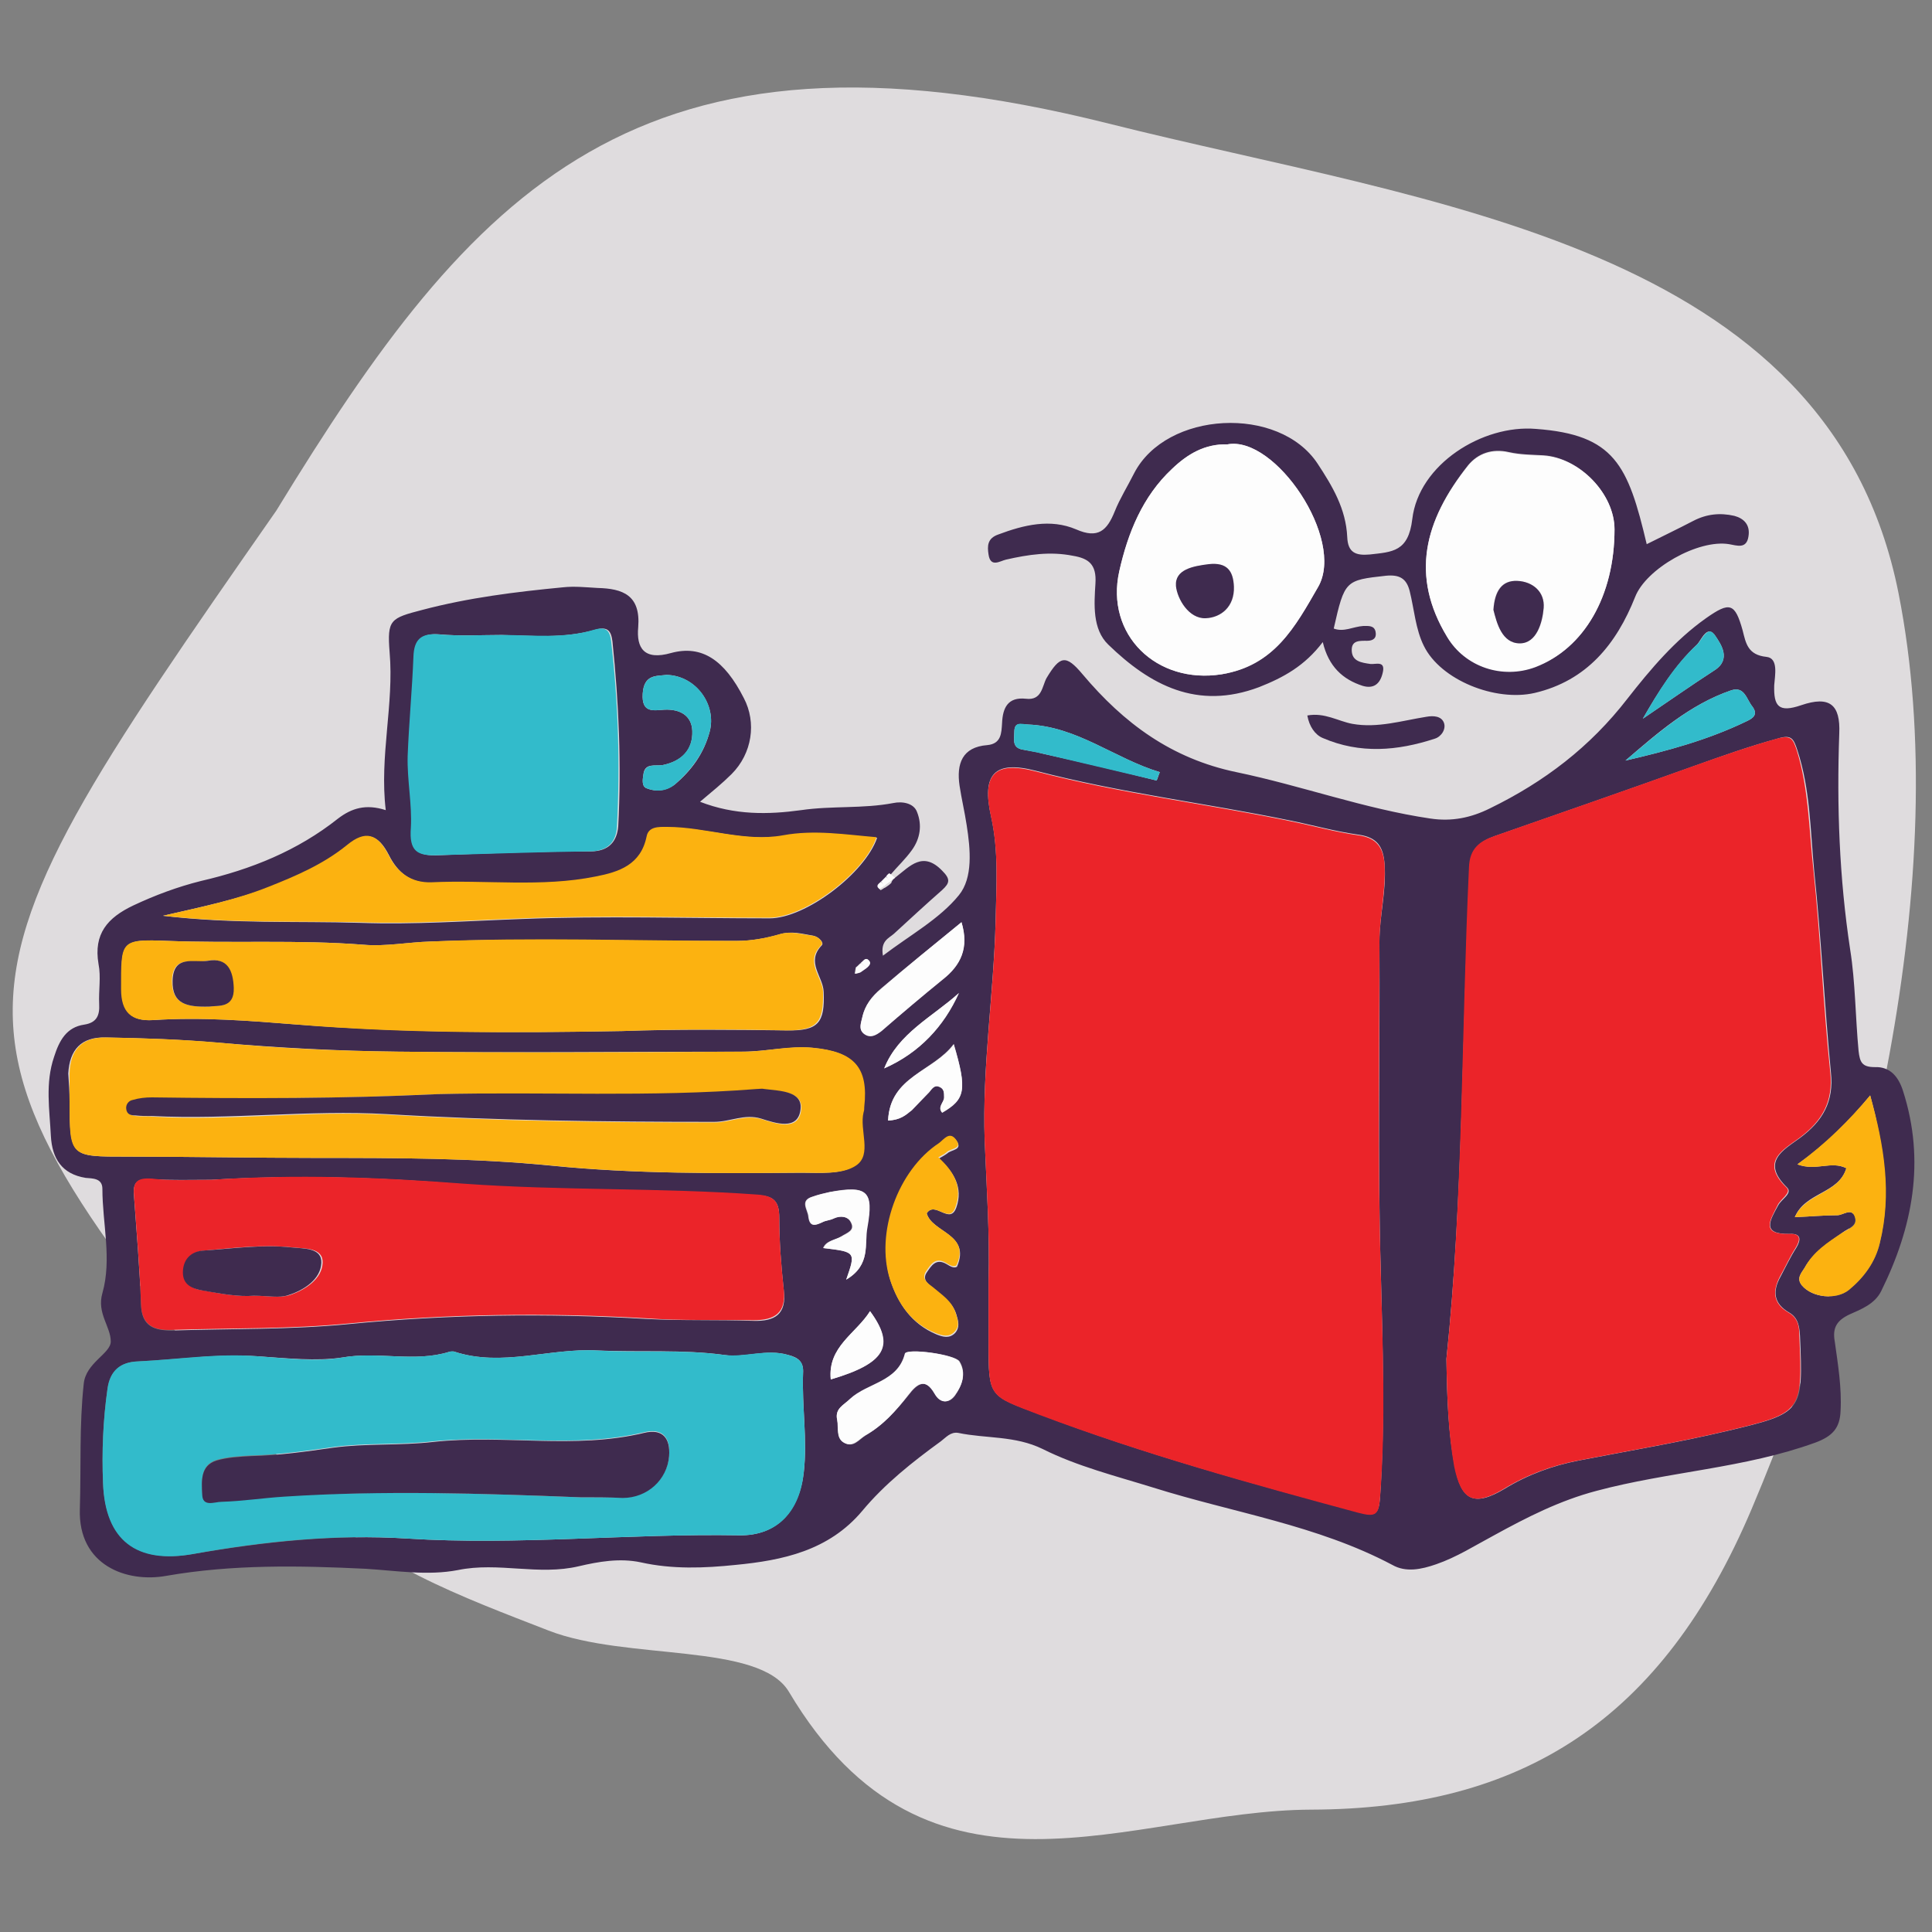
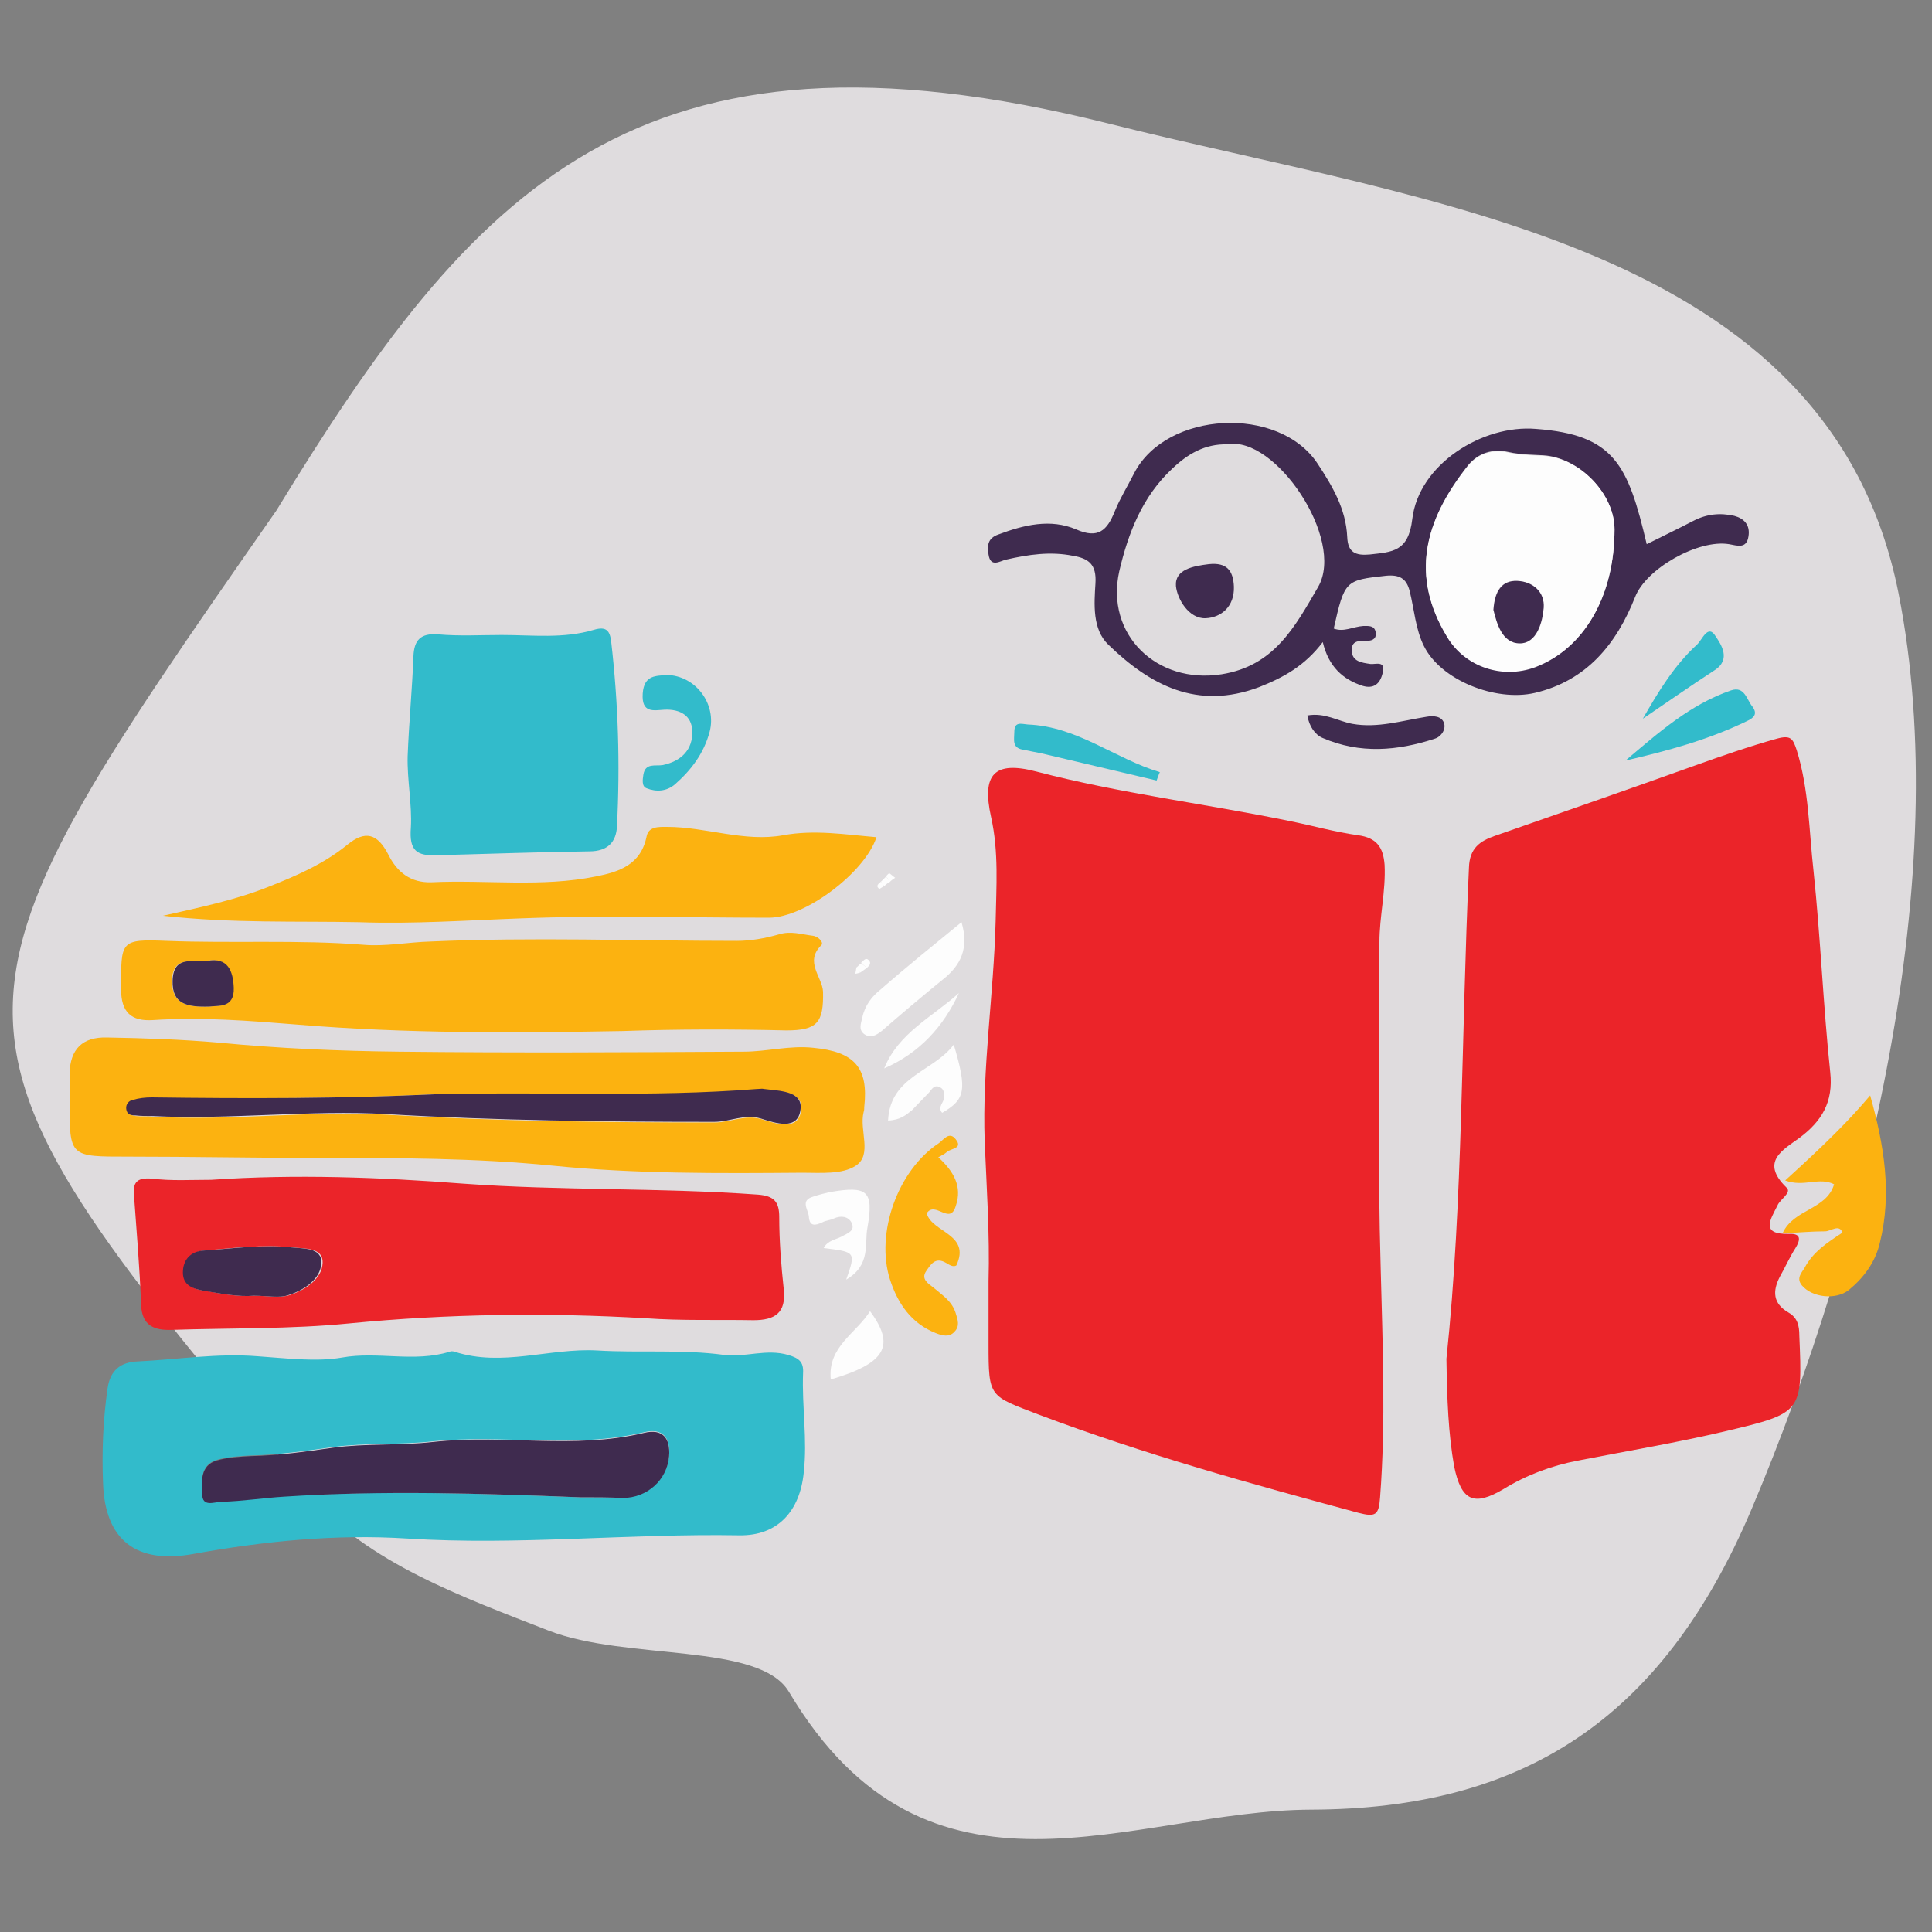
<svg xmlns="http://www.w3.org/2000/svg" version="1.1" id="Layer_1" x="0px" y="0px" viewBox="0 0 300 300" style="enable-background:new 0 0 300 300;" xml:space="preserve">
  <rect x="0" y="0" width="300" height="300" fill="#808080" stroke="none" />
  <style type="text/css">
	.st0{fill:#DFDCDE;}
	.st1{fill:#3F2B4F;}
	.st2{fill:#EB2429;}
	.st3{fill:#32BBCB;}
	.st4{fill:#FCB210;}
	.st5{fill:#FDFDFD;}
</style>
  <path class="st0" d="M42.9,79.3C73.4,29.4,98.8,0.8,172.2,19.2C221.9,31.7,284,37.8,294.8,92.1c8.7,43.9-4.9,99.9-22.8,142.2  c-13.9,32.8-35.6,46.6-68.4,46.7c-27.9,0.1-59.4,18.2-81.1-18.3c-4.6-7.7-25.2-4.8-37.3-9.5c-13.1-5.1-28.3-10.6-36.8-20.8  C-12.5,159.5-12.6,158.9,42.9,79.3z" />
  <g>
-     <path class="st1" d="M139.1,136.2c2.2-1.7,4.2-4.1,7.2-1c1.3,1.3,1.2,1.9,0,3c-2.5,2.2-5,4.5-7.5,6.8c-0.8,0.7-2.1,1.1-1.7,3.4   c4.2-3.2,8.8-5.7,11.8-9.4c2.2-2.7,1.8-7.1,1.2-10.9c-0.3-2-0.8-4.1-1.1-6.1c-0.5-3.4,0.4-6,4.3-6.3c2.2-0.2,2.2-1.9,2.3-3.4   c0.1-2.4,0.9-4.1,3.7-3.8c2.5,0.3,2.5-1.9,3.2-3.2c2.1-3.5,3-3.7,5.6-0.6c6.4,7.6,13.8,13.1,23.9,15.2c10.1,2.1,19.9,5.7,30.1,7.2   c3.3,0.5,6.3-0.1,9.3-1.6c8.4-4.1,15.5-9.5,21.3-17c3.6-4.6,7.4-9.1,12.2-12.5c3.7-2.6,4.5-2.4,5.7,1.9c0.5,2,0.8,3.8,3.7,4.1   c1.9,0.2,1.3,2.9,1.2,4.4c-0.1,3.3,0.7,4.3,4.2,3.1c4.4-1.5,6.1-0.1,5.9,4.4c-0.4,11.3,0,22.4,1.7,33.6c0.8,5,0.8,10.4,1.3,15.7   c0.2,1.7,0.5,2.5,2.5,2.5c2.4-0.1,3.7,1.5,4.4,3.7c3.5,10.9,1.5,21.2-3.4,31.1c-1,2-3.1,2.8-4.9,3.6c-1.9,0.9-2.7,2-2.3,4.2   c0.5,3.6,1.1,7.2,0.9,10.8c-0.1,2.6-1.2,3.9-3.9,4.9c-11,4-22.8,4.5-34,7.5c-5.7,1.5-10.8,4.1-15.9,6.9c-3,1.6-5.8,3.4-9,4.5   c-2.3,0.8-4.7,1.3-6.8,0.1c-11.7-6.2-24.7-8.1-37.1-12c-5.8-1.8-11.8-3.3-17.2-6c-4.3-2.1-8.8-1.6-13.1-2.5   c-1.2-0.2-1.9,0.7-2.7,1.3c-4.4,3.2-8.7,6.6-12.2,10.8c-5.2,6.2-12.4,7.7-19.7,8.4c-4.8,0.5-9.8,0.7-14.7-0.4   c-3.3-0.7-6.6-0.1-9.6,0.6c-6.3,1.5-12.5-0.7-18.8,0.6c-4.7,0.9-9.5,0.1-14.3-0.2c-10.3-0.5-20.7-0.7-31,1.1   c-6.1,1.1-13.7-1.6-13.4-10.4c0.2-6.5-0.1-12.9,0.6-19.4c0.3-3.3,4.2-4.7,4.2-6.6c0-2.3-2.2-4.4-1.3-7.5c1.5-5.3,0-10.8,0-16.2   c0-1.7-1.6-1.6-2.6-1.7c-3.7-0.6-5.2-3-5.4-6.5c-0.2-4.1-0.9-8.2,0.5-12.3c0.8-2.5,1.9-4.6,4.7-5c1.9-0.3,2.4-1.4,2.3-3.2   c-0.1-2.1,0.3-4.2-0.1-6.2c-0.8-4.7,1.4-7.2,5.4-9.1c3.4-1.6,6.9-2.9,10.5-3.8c7.8-1.8,15-4.7,21.3-9.7c2.1-1.6,4.3-2.3,7.4-1.3   c-1-8.4,1.3-16.4,0.6-24.5c-0.4-5.1,0.1-5.3,5.1-6.6c7.2-1.9,14.5-2.8,21.8-3.5c1.8-0.2,3.6,0,5.4,0.1c3.9,0.1,6.7,1.1,6.3,6.1   c-0.3,3.2,0.9,5.2,5.1,4c4.8-1.3,8.3,1.1,11.3,7c2,3.8,1.3,8.6-1.9,11.8c-1.4,1.4-3,2.7-4.9,4.3c5.4,2.1,10.6,2,15.7,1.3   c4.8-0.7,9.6-0.2,14.3-1.1c1.4-0.3,3.2,0,3.7,1.4c0.8,2,0.5,4.1-0.8,5.9c-1,1.4-2.2,2.5-3.3,3.8c-0.2,0.1-0.4,0.3-0.5,0.5   c-0.3,0.3-0.5,0.5-0.8,0.8c-0.2,0.3-0.9,0.6-0.3,1.1c0.1,0.1,0.5-0.3,0.8-0.4c0.3-0.2,0.6-0.4,0.9-0.7   C138.5,136.7,138.8,136.4,139.1,136.2z M133.7,149.5c-0.3,0.2-0.5,0.5-0.8,0.7c-0.1,0.3-0.1,0.6-0.2,1c0.3-0.1,0.6-0.2,0.8-0.2   c0.3-0.2,0.7-0.5,1-0.7c0.4-0.3,0.9-0.7,0.3-1.2C134.4,148.6,134.1,149.2,133.7,149.5z M153.5,198.9c0,3.2,0,6.5,0,9.7   c0,8.4,0.1,8.1,7.9,11c16.2,6.2,32.8,10.7,49.5,15.2c2.6,0.7,3.2,0.5,3.4-2.4c0.8-11.8,0.4-23.5,0.1-35.3   c-0.5-17-0.1-33.9-0.2-50.9c0-4,1.1-7.9,0.8-12c-0.2-2.7-1.1-4.2-4.1-4.6c-3.6-0.5-7.1-1.5-10.6-2.2c-13.1-2.7-26.4-4.3-39.4-7.7   c-6.5-1.7-8.5,0.5-7,7.1c1.2,5.4,0.8,10.7,0.7,16.2c-0.3,11.4-2.1,22.7-1.7,34.1C153.2,184.4,153.7,191.6,153.5,198.9z M224.6,211   c0.1,6.4,0.3,11.6,1.3,16.7c1,5.3,3,6.3,7.7,3.5c3.6-2.2,7.4-3.6,11.5-4.4c7.7-1.5,15.5-2.8,23.1-4.6c11.8-2.8,11.8-2.9,11.3-14.8   c-0.1-1.5-0.3-2.8-1.7-3.6c-2.4-1.4-2.6-3.3-1.3-5.6c0.8-1.5,1.5-3,2.4-4.4c0.8-1.3,0.8-2.3-1-2.2c-4.5,0.1-3-2.2-1.8-4.4   c0.5-1,2.3-1.9,1.4-2.8c-4.1-4-0.6-5.8,2-7.7c3.5-2.6,5.3-5.6,4.8-10.2c-1-10.4-1.5-20.9-2.6-31.3c-0.6-6.3-0.6-12.6-2.6-18.7   c-0.6-1.8-0.9-2.5-3.1-1.8c-4.4,1.2-8.6,2.7-12.8,4.2c-10.3,3.7-20.7,7.3-31,10.9c-2.3,0.8-3.9,2-4,4.9   C227,160.5,227.2,186.4,224.6,211z M40,210.6c-6.2-0.4-12.4,0.5-18.6,0.8c-2.7,0.1-4.3,1.5-4.7,4.2c-0.7,4.9-0.9,9.8-0.7,14.7   c0.4,8.9,5.3,12.5,14,11c11-1.9,22.1-3.1,33.2-2.4c17.2,1.1,34.4-0.8,51.6-0.5c5.9,0.1,9.3-3.8,10-9.7c0.6-5.2-0.3-10.3-0.1-15.5   c0.1-1.7-0.7-2.4-2.3-2.8c-3.4-1-6.8,0.5-9.9,0c-6.6-0.9-13.2-0.4-19.8-0.7c-7.4-0.4-14.7,2.6-22.1,0.2c-0.2-0.1-0.5,0-0.8,0   c-5.4,1.7-11-0.1-16.7,0.9C49.1,211.4,44.4,210.9,40,210.6z M32.8,183.2c-3.1,0-6.2,0.1-9.3-0.1c-2-0.1-2.9,0.3-2.7,2.5   c0.4,5.7,0.9,11.3,1.1,17c0.1,3.4,2.1,4,4.8,4c9.2-0.3,18.4-0.1,27.5-1c15.4-1.5,30.7-1.7,46.1-0.8c5.5,0.3,11.1,0.1,16.7,0.3   c3.3,0.1,5.2-1,4.7-4.8c-0.4-3.7-0.7-7.5-0.7-11.2c0-2.5-0.8-3.4-3.3-3.5c-15.2-1.1-30.4-0.6-45.7-1.7   C59,182.8,45.8,182.4,32.8,183.2z M10.8,171c0.1,8.7,0.1,8.6,8.9,8.6c9.8,0,19.7,0.2,29.5,0.2c12.2,0,24.3,0,36.4,1.2   c12.9,1.3,25.8,1.2,38.8,1.1c2.8,0,6.2,0.3,8.3-1.1c2.6-1.7,0.5-5.5,1.2-8.3c0.1-0.2,0.1-0.5,0.1-0.8c0.8-6.2-1.5-8.6-7.9-9.2   c-3.7-0.3-7.2,0.6-10.8,0.6c-17.9,0-35.7,0.2-53.6,0c-9.3-0.1-18.6-0.6-27.9-1.4c-5.8-0.5-11.6-0.7-17.4-0.8   c-3.8-0.1-5.6,1.9-5.8,5.6C10.7,168.1,10.8,169.6,10.8,171z M96.6,160.1c8.5-0.3,17.1-0.2,25.6-0.1c4.9,0.1,5.9-1.2,5.7-6   c-0.1-2.4-2.8-4.6-0.3-7.2c0.4-0.4-0.4-1.3-1.3-1.5c-1.8-0.3-3.4-0.8-5.3-0.2c-2.1,0.6-4.3,1-6.5,1c-15.9,0.1-31.8-0.5-47.6,0.1   c-3.5,0.1-7,0.8-10.4,0.5c-10.2-0.8-20.4-0.2-30.5-0.6c-7.3-0.3-7.2,0.1-7.1,7.5c0,3.6,1.6,5,4.9,4.8c7.5-0.5,15,0.1,22.5,0.7   C63,160.4,79.8,160.4,96.6,160.1z M77.9,98.6c-3.2,0-6.5,0.2-9.7-0.1c-2.7-0.2-3.7,0.9-3.8,3.4c-0.3,5.2-0.7,10.3-0.9,15.5   c-0.2,3.7,0.7,7.5,0.5,11.1c-0.3,3.7,1,4.4,4,4.3c7.9-0.3,15.8-0.6,23.7-0.6c2.8,0,4.1-1.5,4.3-3.9c0.5-9.6,0.1-19.1-0.9-28.7   c-0.2-1.6-0.7-2.4-2.7-1.8C87.5,99.2,82.6,98.7,77.9,98.6z M25.3,142.2c10.9,1.3,20.7,0.8,30.6,1.1c8.4,0.3,16.8-0.3,25.2-0.6   c12.8-0.5,25.6-0.1,38.4-0.1c5.6,0,14.8-7,16.7-12.5c-4.8-0.4-9.6-1.2-14.5-0.3c-6,1-12-1.3-18-1.3c-1.3,0-2.9-0.2-3.2,1.5   c-0.9,4.4-4.3,5.5-7.9,6.2c-8.4,1.7-17,0.5-25.5,0.9c-3.2,0.1-5.3-1.5-6.7-4.3c-1.7-3.3-3.5-3.8-6.4-1.5c-3.7,3-7.9,4.8-12.2,6.5   C36.7,139.7,31.4,140.8,25.3,142.2z M290.4,170.1c-3.3,4-6.8,7.5-11.3,10.7c2.9,1.1,5.2-0.6,7.6,0.6c-1.2,4-6.4,3.7-8,7.6   c2.5-0.1,4.5-0.3,6.6-0.3c0.9,0,2.2-1.2,2.7,0.2c0.5,1.5-1,1.8-1.9,2.5c-2.2,1.6-4.5,3-5.9,5.5c-0.5,0.8-1.3,1.6-0.4,2.7   c1.6,1.9,5.3,2.3,7.3,0.7c2.3-1.9,4.1-4.3,4.8-7.3C293.7,185.4,292.5,177.9,290.4,170.1z M143.9,188.4c1.3-2,3.6,1.9,4.6-0.9   c1.1-3.1-0.4-5.5-2.7-7.6c0.5-0.3,0.9-0.5,1.3-0.8c0.6-0.6,2.5-0.5,1.4-2c-1-1.3-1.8,0.1-2.6,0.6c-6.3,4.2-9.9,14-7.6,21.2   c1.2,3.6,3.3,6.7,7.1,8.3c1,0.4,2,0.7,2.9-0.2c0.8-0.9,0.5-1.9,0.2-2.9c-0.6-1.9-2.1-2.8-3.5-4c-0.7-0.6-1.9-1.3-1.1-2.5   c0.7-1,1.4-2.3,3.1-1.3c0.5,0.3,1.1,0.7,1.6,0.4C150.8,191.6,144.7,191.4,143.9,188.4z M130,220.5c0.3,1.2-0.2,2.8,1.1,3.5   c1.4,0.9,2.3-0.5,3.3-1.1c2.7-1.6,4.8-3.9,6.7-6.3c1.3-1.7,2.6-2.7,4.1-0.2c0.9,1.6,2.2,1.5,3.1,0.3c1.1-1.6,1.8-3.5,0.7-5.3   c-0.7-1.1-8.1-2.1-8.4-1.2c-1.1,4.5-5.8,4.6-8.5,7C131,218.2,129.6,218.7,130,220.5z M149.3,143.2c-4.4,3.6-8.5,6.9-12.5,10.3   c-1.4,1.2-2.5,2.6-2.9,4.4c-0.2,0.9-0.6,1.9,0.2,2.5c1,0.8,1.9,0.3,2.8-0.4c3.2-2.7,6.3-5.4,9.5-8   C149.2,149.8,150.5,147.2,149.3,143.2z M103.5,104.8c-1.6,0.2-3.5-0.1-3.7,2.9c-0.2,3.1,1.7,2.6,3.4,2.5c2.4-0.1,4.2,0.9,4.3,3.3   c0.1,2.9-1.6,4.7-4.6,5.3c-1.2,0.2-2.8-0.4-3,1.5c-0.1,0.7-0.3,1.8,0.5,2.1c1.5,0.6,3.1,0.4,4.4-0.6c2.6-2.2,4.5-4.8,5.4-8.2   C111.3,109.5,108.1,104.9,103.5,104.8z M252.4,118.1c6.5-1.5,12.8-3.2,18.8-6.1c1.1-0.5,1.8-1.1,0.9-2.3c-0.9-1.1-1.2-3.2-3.3-2.5   C262.4,109.4,257.4,113.8,252.4,118.1z M179.6,121.2c0.2-0.4,0.3-0.9,0.5-1.3c-7-2.1-12.8-7.1-20.5-7.4c-1.1,0-2.1-0.5-2.1,1.2   c0,1.1-0.4,2.4,1.3,2.7c1,0.2,2,0.3,3,0.6C167.7,118.3,173.7,119.7,179.6,121.2z M131.4,198.7c3.9-2.3,2.8-5.6,3.2-8.1   c1.1-5.7,0-6.6-5.8-5.5c-0.9,0.2-1.8,0.4-2.6,0.7c-2.1,0.6-0.8,2-0.7,3.1c0.2,1.6,1,1.5,2.1,0.9c0.6-0.3,1.3-0.3,1.8-0.6   c1.1-0.5,2.3-0.3,2.7,0.6c0.7,1.3-0.6,1.6-1.5,2.2c-1,0.6-2.3,0.6-2.8,1.8C132.9,194.4,132.9,194.4,131.4,198.7z M137.9,174   c2-0.1,2.8-0.9,3.7-1.7c0.9-0.9,1.7-1.9,2.7-2.8c0.4-0.4,0.8-1.1,1.6-0.8c0.7,0.3,0.7,1,0.7,1.6c0.1,0.8-1.1,1.5-0.3,2.4   c3.6-2.1,3.9-3.5,1.8-10.6C144.9,166.4,138.2,167.1,137.9,174z M255.1,111.6c3.7-2.5,7.4-5.1,11.1-7.5c2.7-1.7,1-4.1,0.2-5.3   c-1.3-2-2.2,0.6-2.9,1.3C260.1,103.3,257.5,107.4,255.1,111.6z M135.1,203.6c-2.2,3.5-6.6,5.5-6.1,10.6   C137.4,211.7,139,209,135.1,203.6z M148.9,154.2c-4.1,3.7-9.5,6.3-11.6,11.7C142.8,163.4,146.6,159.4,148.9,154.2z" />
    <path class="st1" d="M255.7,84.5c2.6-1.3,4.9-2.4,7.2-3.6c2.1-1.1,4.2-1.3,6.4-0.8c1.5,0.4,2.5,1.4,2.2,3.2c-0.3,2-1.8,1.4-3,1.2   c-4.8-0.8-12.9,3.8-14.6,8.2c-2.9,7.3-7.5,13-15.6,14.9c-6.1,1.4-14.6-2-17.2-7.3c-1.3-2.6-1.5-5.7-2.2-8.5c-0.5-2-1.6-2.6-3.7-2.4   c-6.3,0.7-6.4,0.7-8.1,8.2c1.6,0.6,3-0.3,4.6-0.4c0.8,0,1.7-0.1,1.9,0.9c0.2,1-0.4,1.4-1.3,1.4c-1.2,0-2.5-0.1-2.4,1.6   c0.1,1.6,1.5,1.8,2.9,2c0.8,0.1,2.4-0.6,1.9,1.4c-0.4,1.7-1.4,2.5-3.1,2c-3.1-1-5.3-3-6.2-6.8c-2.8,3.7-6.1,5.5-9.9,7   c-9.6,3.6-16.9-0.3-23.4-6.6c-2.5-2.4-2.2-6.3-2-9.5c0.2-3-1.1-3.9-3.5-4.3c-3.5-0.7-6.9-0.2-10.4,0.6c-0.9,0.2-2.4,1.3-2.7-0.8   c-0.2-1.3-0.2-2.5,1.5-3.1c4-1.5,8.1-2.5,12.1-0.8c3.4,1.5,4.8,0.2,6-2.8c0.8-2,2-3.9,3-5.9c5-9.7,22.5-10.6,28.5-1.5   c2.3,3.5,4.4,7,4.6,11.4c0.1,2.4,1.3,2.9,3.5,2.7c3.5-0.4,6-0.4,6.6-5.5c1-8.5,10.9-14.7,19.2-14C250.7,67.5,252.8,72.2,255.7,84.5   z M190.6,69c-3.5-0.1-6.2,1.5-8.6,3.8c-4.6,4.3-6.8,9.9-8.2,15.9c-2.2,9.8,5.8,17.6,15.9,16c8.1-1.3,11.3-7.2,15-13.6   C208.9,83.7,198,67.6,190.6,69z M250.7,82.2c0-5.5-5.4-11.1-11-11.5c-1.8-0.1-3.6-0.1-5.4-0.5c-2.6-0.6-4.8,0.2-6.3,2   c-6.9,8.7-9,17.2-3.3,26.6c2.8,4.7,8.6,6.6,13.7,4.7C245.9,100.8,250.7,92.6,250.7,82.2z" />
    <path class="st1" d="M203,111.1c2.7-0.5,4.8,0.9,7,1.3c3.9,0.7,7.7-0.5,11.5-1.1c1.1-0.2,2.3-0.1,2.7,0.9c0.4,1-0.4,2.2-1.4,2.5   c-5.8,1.9-11.6,2.4-17.4-0.1C204.2,114.1,203.3,112.8,203,111.1z" />
    <path class="st2" d="M153.5,198.9c0.2-7.2-0.3-14.5-0.6-21.7c-0.4-11.4,1.4-22.7,1.7-34.1c0.1-5.4,0.5-10.8-0.7-16.2   c-1.5-6.7,0.5-8.8,7-7.1c13,3.4,26.3,5,39.4,7.7c3.5,0.7,7,1.7,10.6,2.2c2.9,0.4,3.9,1.9,4.1,4.6c0.2,4.1-0.8,8-0.8,12   c0,17-0.3,34,0.2,50.9c0.3,11.8,0.8,23.5-0.1,35.3c-0.2,2.8-0.7,3.1-3.4,2.4c-16.7-4.5-33.3-9.1-49.5-15.2c-7.8-3-7.9-2.6-7.9-11   C153.5,205.4,153.5,202.1,153.5,198.9z" />
    <path class="st2" d="M224.6,211c2.6-24.6,2.3-50.5,3.5-76.3c0.1-3,1.7-4.1,4-4.9c10.3-3.6,20.7-7.2,31-10.9c4.2-1.5,8.5-3,12.8-4.2   c2.2-0.6,2.5,0,3.1,1.8c1.9,6.1,1.9,12.5,2.6,18.7c1.1,10.4,1.5,20.9,2.6,31.3c0.5,4.6-1.3,7.6-4.8,10.2c-2.6,1.9-6.1,3.7-2,7.7   c0.9,0.8-1,1.8-1.4,2.8c-1.1,2.2-2.7,4.5,1.8,4.4c1.9-0.1,1.8,0.9,1,2.2c-0.9,1.4-1.6,3-2.4,4.4c-1.2,2.3-1.1,4.2,1.3,5.6   c1.4,0.8,1.7,2,1.7,3.6c0.5,11.9,0.5,12-11.3,14.8c-7.6,1.8-15.4,3.1-23.1,4.6c-4.1,0.8-7.9,2.2-11.5,4.4c-4.7,2.8-6.6,1.8-7.7-3.5   C224.9,222.6,224.7,217.4,224.6,211z" />
    <path class="st3" d="M40,210.6c4.4,0.3,9.1,0.9,13.1,0.2c5.6-1,11.2,0.8,16.7-0.9c0.2-0.1,0.5-0.1,0.8,0c7.4,2.4,14.7-0.6,22.1-0.2   c6.6,0.4,13.2-0.2,19.8,0.7c3.2,0.4,6.5-1,9.9,0c1.7,0.5,2.4,1.1,2.3,2.8c-0.2,5.2,0.7,10.3,0.1,15.5c-0.6,5.9-4,9.8-10,9.7   c-17.2-0.3-34.4,1.6-51.6,0.5c-11.1-0.7-22.2,0.4-33.2,2.4c-8.8,1.6-13.7-2.1-14-11c-0.2-4.9,0-9.8,0.7-14.7c0.4-2.8,2-4.1,4.7-4.2   C27.6,211.1,33.8,210.1,40,210.6z M90.1,232.5c2.2,0,4.4,0,6.6,0c3.8,0,6.9-2.8,7.2-6.5c0.2-2.8-1-4.3-3.9-3.6   c-10.8,2.6-21.8,0.3-32.7,1.4c-5.2,0.6-10.5,0.2-15.6,0.9c-4.2,0.6-8.4,1.2-12.7,1.3c-1.8,0.1-3.7,0.2-5.4,0.7   c-2.5,0.8-2.3,3.2-2.2,5.2c0.1,2.1,2,1.2,3,1.2c3.2-0.1,6.4-0.6,9.7-0.8C59.4,231.4,74.8,231.9,90.1,232.5z" />
    <path class="st2" d="M32.8,183.2c13.1-0.9,26.2-0.4,39.2,0.6c15.2,1.1,30.5,0.6,45.7,1.7c2.5,0.2,3.3,1.1,3.3,3.5   c0,3.7,0.3,7.5,0.7,11.2c0.4,3.7-1.4,4.8-4.7,4.8c-5.6-0.1-11.1,0.1-16.7-0.3c-15.4-0.9-30.7-0.7-46.1,0.8   c-9.1,0.9-18.3,0.7-27.5,1c-2.7,0.1-4.7-0.6-4.8-4c-0.2-5.7-0.7-11.3-1.1-17c-0.2-2.2,0.8-2.6,2.7-2.5   C26.5,183.4,29.7,183.2,32.8,183.2z M39.4,201.2c2.2,0,4,0.4,5.6-0.1c2.4-0.8,5-2.5,5.1-5c0.1-2.4-2.8-2.2-4.6-2.4   c-4.7-0.5-9.3,0.1-13.9,0.5c-2,0.2-3,1.5-3,3.4c0,1.9,1.4,2.6,3.1,2.8C34.3,200.9,37.1,201.4,39.4,201.2z" />
    <path class="st4" d="M10.8,171c0-1.4,0-2.8,0-4.3c0.1-3.8,2-5.7,5.8-5.6c5.8,0.1,11.6,0.3,17.4,0.8c9.3,0.9,18.6,1.3,27.9,1.4   c17.9,0.2,35.7,0.1,53.6,0c3.6,0,7.1-1,10.8-0.6c6.3,0.6,8.6,3,7.9,9.2c0,0.3,0,0.5-0.1,0.8c-0.7,2.8,1.4,6.6-1.2,8.3   c-2.1,1.4-5.5,1.1-8.3,1.1c-12.9,0.1-25.9,0.2-38.8-1.1c-12.1-1.2-24.3-1.2-36.4-1.2c-9.8,0-19.7-0.2-29.5-0.2   C10.8,179.6,10.8,179.7,10.8,171z M67.9,169.9c-14.7,0.7-29.5,0.7-44.2,0.6c-1,0-2.1,0.1-3,0.4c-0.6,0.2-1.1,0.7-1,1.4   c0.1,0.8,0.8,0.9,1.4,1c0.9,0.1,1.8,0,2.7,0.1c12.2,0.7,24.3-1,36.4-0.3c16.9,1,33.8,1.2,50.8,1.2c2.4,0,4.7-1.3,7.3-0.5   c2.2,0.7,5.7,1.9,6.1-1.4c0.4-3-3.3-2.9-5.6-3.2c-0.4-0.1-0.8,0-1.2,0C101.1,170.5,84.5,169.6,67.9,169.9z" />
    <path class="st4" d="M96.6,160.1c-16.8,0.3-33.6,0.4-50.4-1c-7.5-0.6-14.9-1.2-22.5-0.7c-3.3,0.2-4.9-1.2-4.9-4.8   c0-7.5-0.2-7.8,7.1-7.5c10.2,0.4,20.4-0.2,30.5,0.6c3.4,0.3,6.9-0.4,10.4-0.5c15.9-0.7,31.8-0.1,47.6-0.1c2.2,0,4.4-0.4,6.5-1   c1.9-0.6,3.6,0,5.3,0.2c0.9,0.1,1.8,1.1,1.3,1.5c-2.6,2.6,0.2,4.9,0.3,7.2c0.1,4.8-0.9,6-5.7,6C113.7,159.8,105.2,159.8,96.6,160.1   z M32.5,156.3c1.3-0.2,3.8,0.3,3.7-2.9c-0.1-2.6-0.9-4.8-4.1-4.2c-2.1,0.4-5.3-1-5.4,3.1C26.7,155.9,29,156.4,32.5,156.3z" />
    <path class="st3" d="M77.9,98.6c4.8,0,9.6,0.6,14.3-0.8c2-0.6,2.5,0.2,2.7,1.8c1.1,9.5,1.4,19.1,0.9,28.7c-0.1,2.4-1.4,3.9-4.3,3.9   c-7.9,0.1-15.8,0.4-23.7,0.6c-3,0.1-4.3-0.6-4-4.3c0.2-3.6-0.6-7.4-0.5-11.1c0.2-5.2,0.7-10.3,0.9-15.5c0.1-2.5,1.1-3.6,3.8-3.4   C71.4,98.8,74.6,98.6,77.9,98.6z" />
    <path class="st4" d="M25.3,142.2c6.2-1.4,11.4-2.5,16.4-4.5c4.3-1.7,8.5-3.5,12.2-6.5c2.8-2.3,4.7-1.8,6.4,1.5   c1.4,2.8,3.5,4.4,6.7,4.3c8.5-0.4,17.1,0.8,25.5-0.9c3.6-0.7,7-1.8,7.9-6.2c0.3-1.6,1.9-1.5,3.2-1.5c6,0,12,2.4,18,1.3   c4.9-0.9,9.7-0.1,14.5,0.3c-1.8,5.5-11.1,12.5-16.7,12.5c-12.8,0-25.6-0.4-38.4,0.1c-8.4,0.3-16.8,0.9-25.2,0.6   C46,143,36.1,143.4,25.3,142.2z" />
-     <path class="st4" d="M290.4,170.1c2.2,7.8,3.4,15.3,1.5,22.9c-0.7,3-2.5,5.4-4.8,7.3c-2,1.6-5.7,1.2-7.3-0.7   c-0.9-1.1-0.1-1.9,0.4-2.7c1.3-2.5,3.6-4,5.9-5.5c0.9-0.6,2.5-1,1.9-2.5c-0.5-1.4-1.8-0.2-2.7-0.2c-2.1,0-4.1,0.2-6.6,0.3   c1.7-3.8,6.8-3.6,8-7.6c-2.3-1.2-4.7,0.5-7.6-0.6C283.6,177.5,287.1,174,290.4,170.1z" />
+     <path class="st4" d="M290.4,170.1c2.2,7.8,3.4,15.3,1.5,22.9c-0.7,3-2.5,5.4-4.8,7.3c-2,1.6-5.7,1.2-7.3-0.7   c-0.9-1.1-0.1-1.9,0.4-2.7c1.3-2.5,3.6-4,5.9-5.5c-0.5-1.4-1.8-0.2-2.7-0.2c-2.1,0-4.1,0.2-6.6,0.3   c1.7-3.8,6.8-3.6,8-7.6c-2.3-1.2-4.7,0.5-7.6-0.6C283.6,177.5,287.1,174,290.4,170.1z" />
    <path class="st4" d="M143.9,188.4c0.8,3,6.9,3.2,4.6,8.1c-0.5,0.3-1.1-0.1-1.6-0.4c-1.7-1-2.4,0.3-3.1,1.3   c-0.8,1.2,0.3,1.9,1.1,2.5c1.4,1.2,2.9,2.1,3.5,4c0.3,1,0.7,2-0.2,2.9c-0.8,0.9-1.9,0.6-2.9,0.2c-3.8-1.5-5.9-4.6-7.1-8.3   c-2.3-7.2,1.2-17,7.6-21.2c0.7-0.5,1.6-1.9,2.6-0.6c1.2,1.5-0.8,1.4-1.4,2c-0.3,0.3-0.8,0.5-1.3,0.8c2.3,2.1,3.8,4.5,2.7,7.6   C147.5,190.3,145.2,186.4,143.9,188.4z" />
-     <path class="st5" d="M130,220.5c-0.4-1.8,1-2.3,2-3.3c2.7-2.5,7.4-2.6,8.5-7c0.2-0.9,7.7,0.1,8.4,1.2c1.2,1.9,0.5,3.8-0.7,5.3   c-0.9,1.2-2.2,1.3-3.1-0.3c-1.5-2.6-2.8-1.5-4.1,0.2c-1.9,2.5-3.9,4.8-6.7,6.3c-1,0.6-2,1.9-3.3,1.1   C129.8,223.3,130.2,221.7,130,220.5z" />
    <path class="st5" d="M149.3,143.2c1.2,4-0.1,6.7-2.9,8.9c-3.2,2.6-6.4,5.3-9.5,8c-0.9,0.7-1.8,1.2-2.8,0.4   c-0.8-0.7-0.4-1.6-0.2-2.5c0.4-1.9,1.5-3.3,2.9-4.4C140.8,150.1,144.9,146.8,149.3,143.2z" />
    <path class="st3" d="M103.5,104.8c4.6,0.1,7.8,4.6,6.7,8.8c-0.9,3.4-2.9,6-5.4,8.2c-1.3,1.1-2.9,1.2-4.4,0.6   c-0.8-0.3-0.6-1.4-0.5-2.1c0.3-1.9,1.9-1.3,3-1.5c2.9-0.6,4.7-2.4,4.6-5.3c-0.1-2.4-1.9-3.4-4.3-3.3c-1.7,0.1-3.6,0.6-3.4-2.5   C100,104.7,102,105,103.5,104.8z" />
    <path class="st3" d="M252.4,118.1c5.1-4.3,10-8.7,16.4-10.9c2.1-0.7,2.4,1.4,3.3,2.5c0.9,1.2,0.2,1.8-0.9,2.3   C265.2,114.9,258.9,116.6,252.4,118.1z" />
    <path class="st3" d="M179.6,121.2c-5.9-1.4-11.9-2.8-17.8-4.2c-1-0.2-2-0.4-3-0.6c-1.7-0.3-1.3-1.6-1.3-2.7c0-1.7,1-1.3,2.1-1.2   c7.7,0.3,13.5,5.3,20.5,7.4C179.9,120.3,179.8,120.7,179.6,121.2z" />
    <path class="st5" d="M131.4,198.7c1.5-4.3,1.5-4.3-3.5-4.9c0.6-1.2,1.9-1.3,2.8-1.8c0.9-0.5,2.2-0.9,1.5-2.2   c-0.5-0.9-1.6-1.1-2.7-0.6c-0.6,0.3-1.3,0.3-1.8,0.6c-1.1,0.5-2,0.7-2.1-0.9c-0.1-1.1-1.4-2.5,0.7-3.1c0.9-0.3,1.7-0.5,2.6-0.7   c5.8-1,6.8-0.2,5.8,5.5C134.2,193.1,135.3,196.4,131.4,198.7z" />
    <path class="st5" d="M137.9,174c0.3-6.9,7.1-7.6,10.2-11.8c2.1,7.1,1.8,8.5-1.8,10.6c-0.8-0.9,0.3-1.6,0.3-2.4c0-0.7,0-1.3-0.7-1.6   c-0.8-0.4-1.2,0.3-1.6,0.8c-0.9,0.9-1.8,1.9-2.7,2.8C140.7,173.1,139.9,173.9,137.9,174z" />
    <path class="st3" d="M255.1,111.6c2.4-4.2,4.9-8.3,8.4-11.5c0.8-0.7,1.7-3.3,2.9-1.3c0.8,1.2,2.5,3.6-0.2,5.3   C262.5,106.5,258.8,109.1,255.1,111.6z" />
    <path class="st5" d="M135.1,203.6c4,5.4,2.4,8.1-6.1,10.6C128.5,209.1,132.9,207.1,135.1,203.6z" />
    <path class="st5" d="M148.9,154.2c-2.4,5.2-6.1,9.3-11.6,11.7C139.5,160.4,144.8,157.9,148.9,154.2z" />
    <path class="st5" d="M137.3,137.6c-0.3,0.1-0.7,0.5-0.8,0.4c-0.6-0.5,0-0.8,0.3-1.1C137,137.1,137.1,137.3,137.3,137.6z" />
    <path class="st5" d="M136.8,136.9c0.3-0.3,0.5-0.5,0.8-0.8c0.2,0.3,0.4,0.5,0.6,0.8c-0.3,0.2-0.6,0.4-0.9,0.7   C137.1,137.3,137,137.1,136.8,136.9z" />
    <path class="st5" d="M133.6,151c-0.3,0.1-0.6,0.2-0.8,0.2c0.1-0.3,0.1-0.6,0.2-1C133.2,150.5,133.4,150.7,133.6,151z" />
    <path class="st5" d="M137.6,136.1c0.1-0.2,0.3-0.4,0.5-0.5c0.3,0.2,0.6,0.5,0.9,0.7c-0.3,0.2-0.6,0.4-0.9,0.7   C138,136.6,137.8,136.3,137.6,136.1z" />
    <path class="st5" d="M134.6,150.3c-0.3,0.2-0.7,0.5-1,0.7c-0.2-0.2-0.5-0.5-0.7-0.7c0.3-0.2,0.5-0.5,0.8-0.7   C134,149.8,134.3,150,134.6,150.3z" />
    <path class="st5" d="M133.7,149.5c0.4-0.3,0.7-0.9,1.2-0.4c0.5,0.5,0,0.9-0.3,1.2C134.3,150,134,149.8,133.7,149.5z" />
-     <path class="st5" d="M190.6,69c7.4-1.4,18.3,14.7,14.1,22.1c-3.6,6.3-6.8,12.2-15,13.6c-10.1,1.6-18.1-6.1-15.9-16   c1.3-5.9,3.6-11.6,8.2-15.9C184.4,70.5,187.1,68.9,190.6,69z M191.6,91.1c-0.1-2.5-1.1-3.8-3.8-3.5c-2.4,0.3-5.4,0.8-5.1,3.4   c0.2,2,2,5,4.6,5C189.6,95.9,191.8,94.2,191.6,91.1z" />
    <path class="st5" d="M250.7,82.2c0,10.3-4.7,18.5-12.3,21.4c-5.1,1.9-10.9,0-13.7-4.7c-5.7-9.4-3.6-18,3.3-26.6   c1.5-1.8,3.7-2.6,6.3-2c1.7,0.4,3.6,0.4,5.4,0.5C245.3,71.1,250.7,76.7,250.7,82.2z M231.9,94.7c0.6,2,1.3,5.2,4.1,5.2   c2.6,0,3.6-3.2,3.7-5.5c0.2-2.5-1.7-4.1-4.1-4.2C233.1,90.1,232,91.8,231.9,94.7z" />
    <path class="st1" d="M90.1,232.5c-15.3-0.6-30.7-1.1-46-0.1c-3.2,0.2-6.4,0.7-9.7,0.8c-1.1,0-3,0.9-3-1.2c-0.1-2-0.3-4.4,2.2-5.2   c1.7-0.5,3.6-0.6,5.4-0.7c4.3-0.1,8.5-0.7,12.7-1.3c5.1-0.7,10.4-0.3,15.6-0.9c10.9-1.2,21.9,1.2,32.7-1.4c2.9-0.7,4.1,0.8,3.9,3.6   c-0.3,3.7-3.4,6.5-7.2,6.5C94.5,232.5,92.3,232.5,90.1,232.5z" />
    <path class="st1" d="M39.4,201.2c-2.3,0.2-5.1-0.3-7.9-0.8c-1.7-0.3-3.1-0.9-3.1-2.8c0-1.9,1.1-3.2,3-3.4c4.6-0.3,9.3-1,13.9-0.5   c1.8,0.2,4.7,0,4.6,2.4c-0.1,2.5-2.6,4.2-5.1,5C43.4,201.6,41.6,201.2,39.4,201.2z" />
    <path class="st1" d="M67.9,169.9c16.5-0.4,33.1,0.5,49.6-0.8c0.4,0,0.8-0.1,1.2,0c2.4,0.3,6,0.3,5.6,3.2c-0.4,3.3-3.9,2.1-6.1,1.4   c-2.6-0.8-4.8,0.5-7.3,0.5c-16.9,0-33.9-0.2-50.8-1.2c-12.1-0.7-24.3,0.9-36.4,0.3c-0.9,0-1.8,0-2.7-0.1c-0.6,0-1.3-0.1-1.4-1   c-0.1-0.7,0.4-1.3,1-1.4c1-0.3,2-0.4,3-0.4C38.5,170.6,53.2,170.6,67.9,169.9z" />
    <path class="st1" d="M32.5,156.3c-3.5,0.1-5.8-0.4-5.7-4c0.1-4.1,3.3-2.8,5.4-3.1c3.2-0.6,4,1.6,4.1,4.2   C36.4,156.6,33.9,156.1,32.5,156.3z" />
    <path class="st1" d="M191.6,91.1c0.1,3.1-2,4.8-4.4,4.9c-2.6,0.1-4.4-3-4.6-5c-0.2-2.6,2.7-3.1,5.1-3.4   C190.5,87.3,191.5,88.6,191.6,91.1z" />
    <path class="st1" d="M231.9,94.7c0.2-2.9,1.3-4.6,3.7-4.5c2.4,0.1,4.3,1.7,4.1,4.2c-0.2,2.3-1.1,5.5-3.7,5.5   C233.2,99.9,232.4,96.7,231.9,94.7z" />
  </g>
</svg>